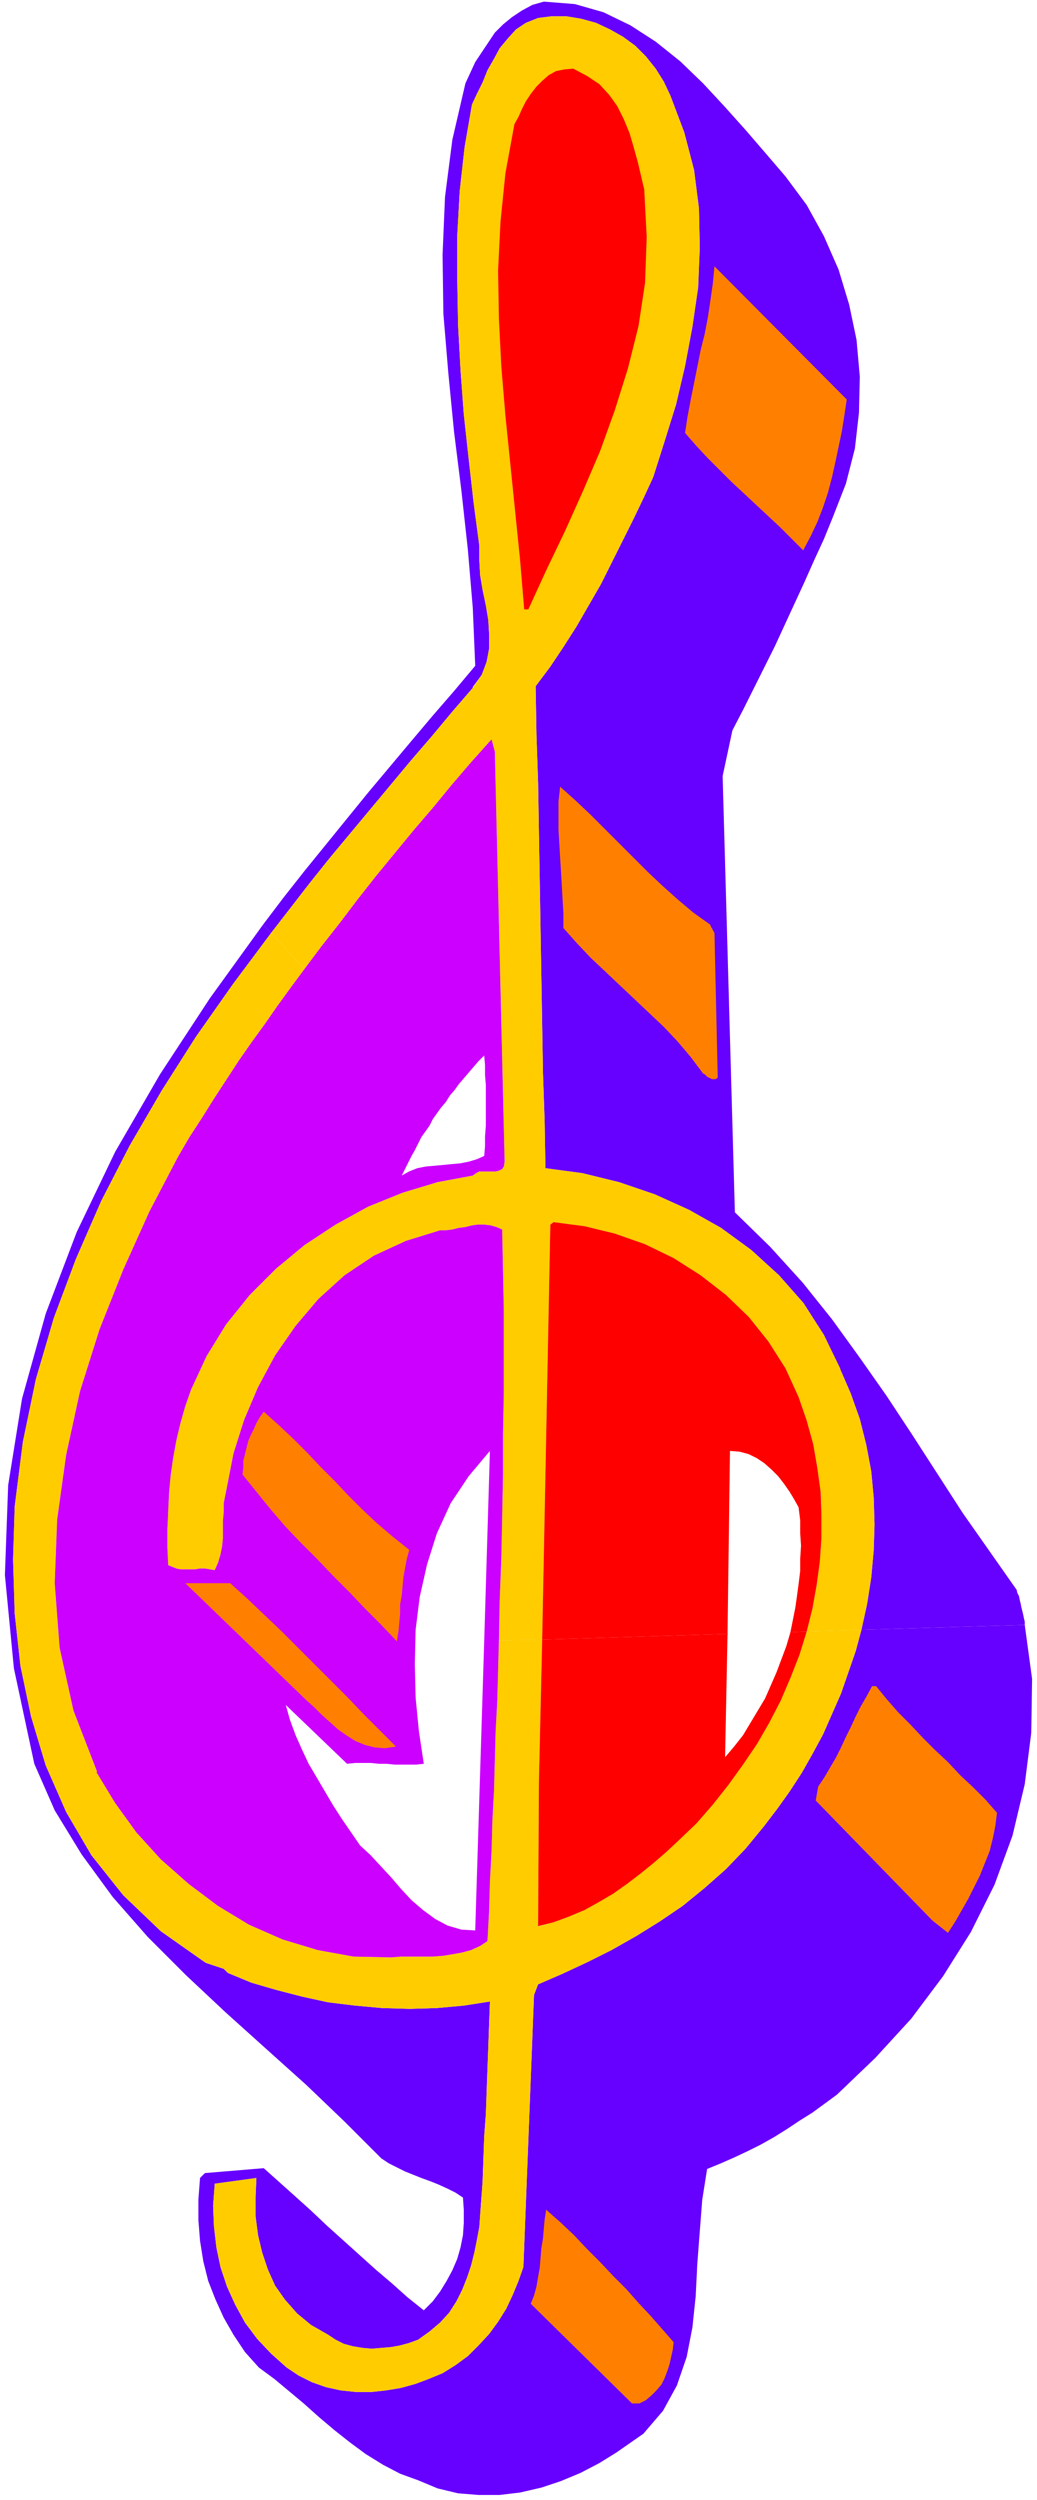
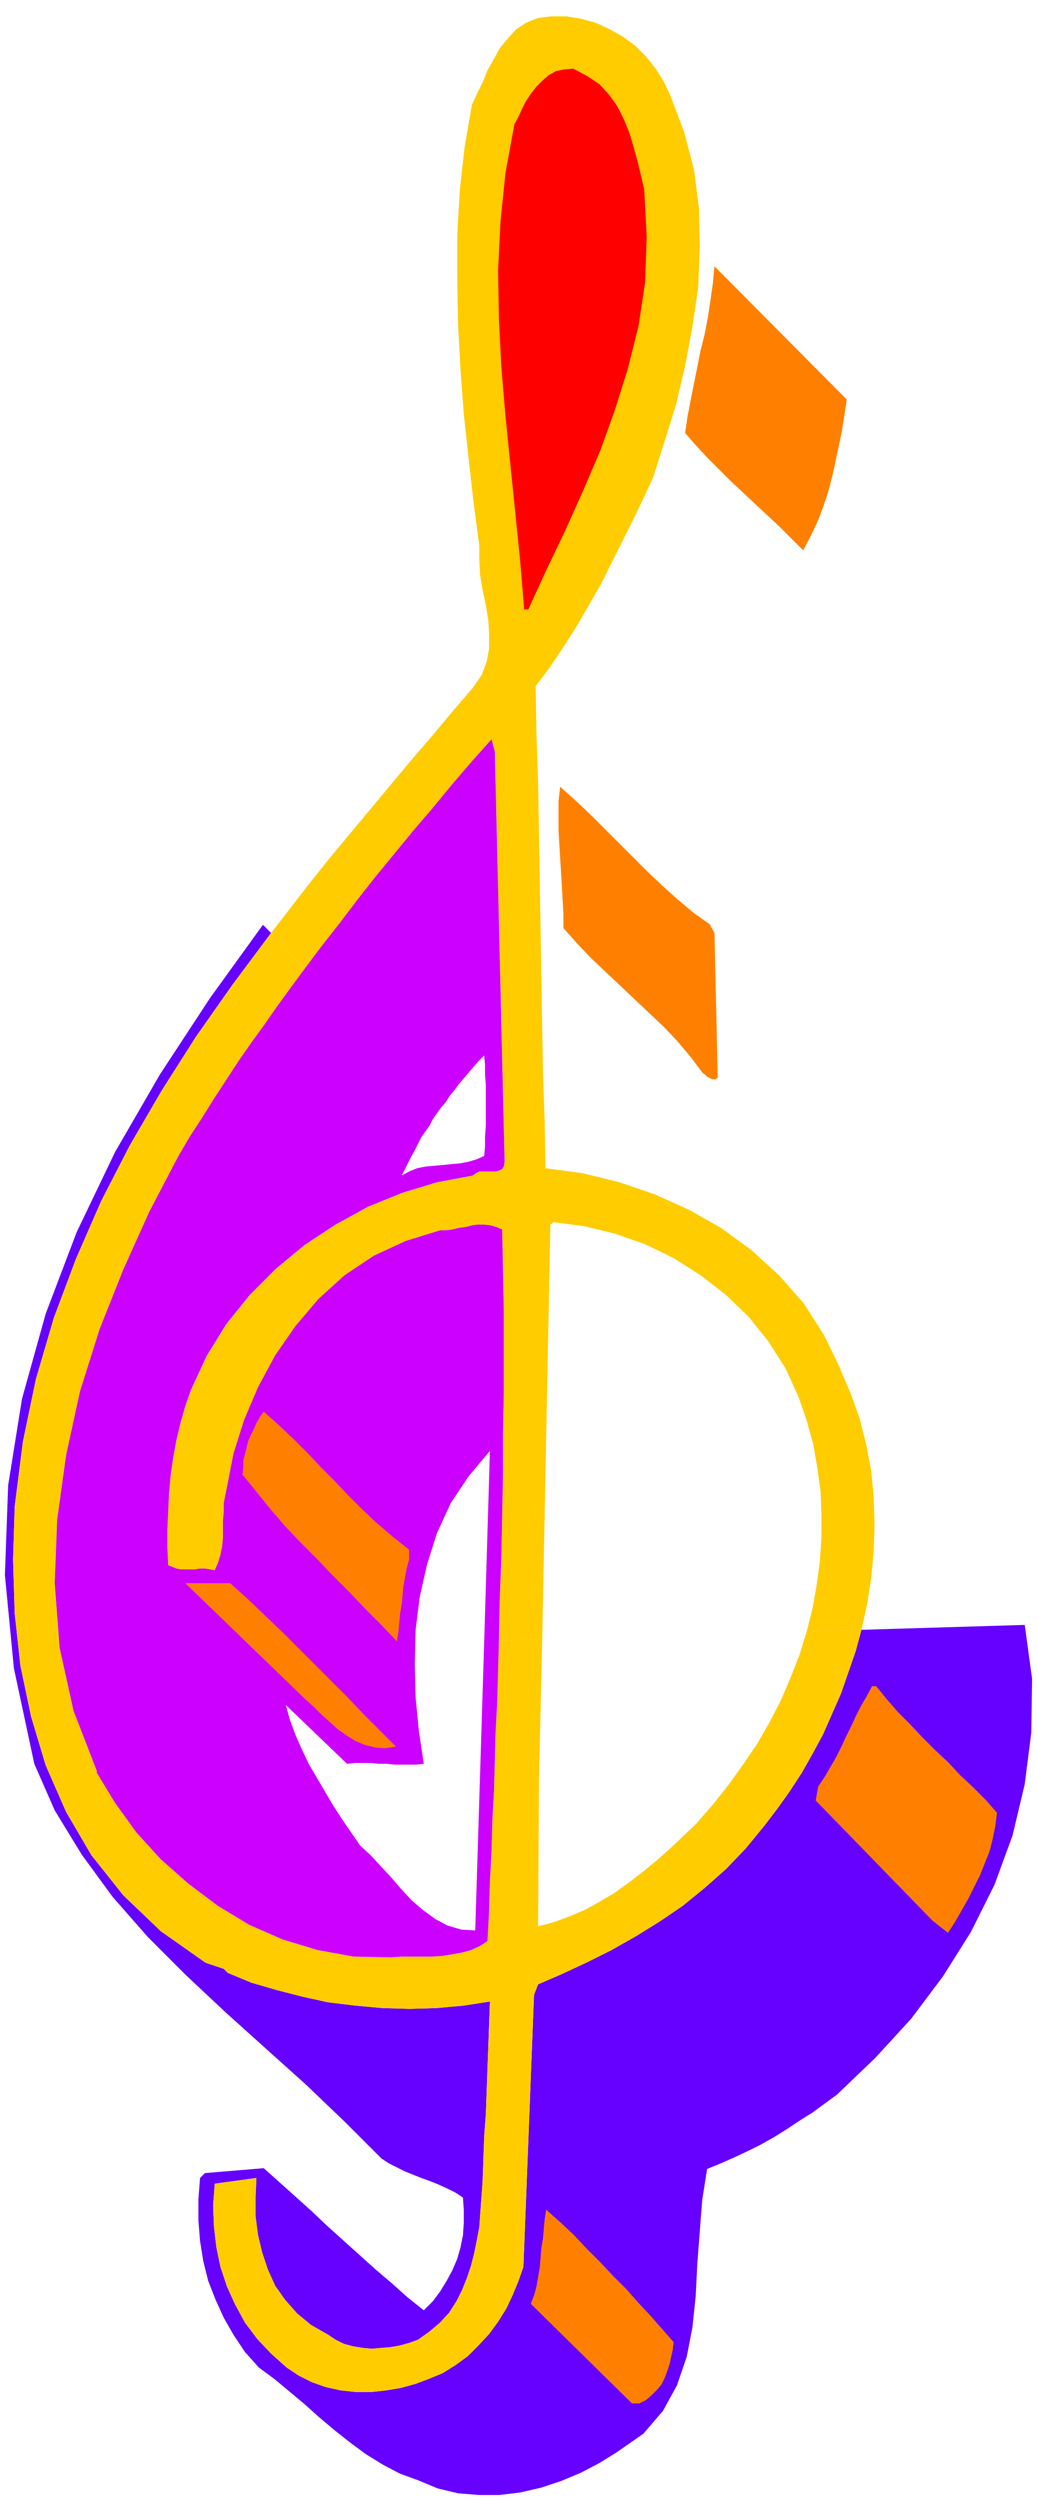
<svg xmlns="http://www.w3.org/2000/svg" width="169.333" height="408" fill-rule="evenodd" stroke-linecap="round" preserveAspectRatio="none" viewBox="0 0 1270 3060">
  <style>.pen1{stroke:none}.brush2{fill:#60f}.brush3{fill:#fc0}.brush4{fill:red}.brush5{fill:#ff8000}.brush6{fill:#c0f}</style>
  <path fill-rule="nonzero" d="m1055 1995-7 26-9 26-9 26-11 25-11 25-13 24-13 23-15 23-15 21-16 21-23 28-24 25-26 23-27 22-28 19-29 18-30 17-30 15-30 14-30 13-5 13-13 333-6 17-7 17-8 17-10 16-11 15-13 14-13 13-15 11-16 10-17 7-16 6-18 5-18 3-18 2h-19l-19-2-18-4-17-6-16-8-15-10-19-17-17-18-15-20-12-22-10-22-8-24-5-24-3-26-1-25 2-27 51-7-1 23v24l3 23 5 21 7 21 9 20 12 17 15 17 17 14 21 12 9 6 10 5 11 3 12 2 11 1 12-1 12-1 11-2 11-3 11-4 14-10 13-11 11-12 9-14 7-14 6-15 5-15 4-16 3-15 3-16 2-28 2-27 1-28 1-28 2-27 1-28 1-28 1-27 1-28 1-27-32 5-33 3-33 1-34-1-33-3-33-4-32-7-31-8-31-9-29-12-2-2-3-3-3-1-3-1-3-1-3-1-3-1-3-1-3-1-2-1-54-38-46-44-39-49-31-53-25-57-18-60-13-62-7-64-2-66 2-65 10-79 16-77 22-75 27-72 31-71 35-68 39-67 42-66 45-64 47-63-10-10-65 90-61 93-55 95-47 98-38 100-29 104-17 106-4 110 11 114 25 117 25 57 33 54 38 52 43 49 47 47 48 45 50 45 49 44 47 45 45 45 9 6 10 5 10 5 10 4 10 4 11 4 10 4 11 5 10 5 9 6 1 15v16l-1 15-3 15-4 14-6 14-7 13-8 13-9 12-11 11-20-16-19-17-20-17-20-18-20-18-20-18-19-18-20-18-19-17-19-17-72 6-6 6-2 26v26l2 25 4 25 6 24 9 23 10 22 12 21 14 21 17 19 19 14 18 15 18 15 19 17 19 16 19 15 19 14 21 13 21 11 22 8 24 10 25 6 25 2h26l25-3 26-6 24-8 24-10 23-12 21-13 33-23 24-28 17-31 12-35 7-36 4-38 2-40 3-39 3-39 6-38 17-7 16-7 17-8 16-8 16-9 16-10 15-10 16-10 15-11 15-11 47-45 44-48 39-52 34-54 29-58 22-60 15-63 8-63 1-66-9-66-200 6z" class="pen1 brush2" />
-   <path fill-rule="nonzero" d="m783 2941-9 1-124-122 4-10 3-11 2-12 2-11 1-12 1-12 2-12 1-12 1-11 2-12 17 15 17 16 16 17 16 16 16 17 16 16 15 17 15 16 14 16 14 16-1 9-2 9-2 9-3 9-3 8-4 8-6 7-6 6-7 6-8 4zm358-591-142-146 3-17 8-12 7-12 7-12 6-12 6-13 6-12 6-13 6-12 7-12 7-13h5l13 16 14 16 15 15 15 16 15 15 16 15 15 16 16 15 15 15 14 16-2 16-3 15-4 16-6 15-6 15-7 14-7 14-8 14-8 14-9 14-19-15zM579 841l11-15 6-16 3-16v-18l-1-17-3-18-4-19-3-18-1-18v-18l-7-53-6-53-6-55-4-54-3-55-1-55v-55l3-54 6-54 9-52 6-13 7-14 6-15 8-14 7-13 10-12 10-11 12-8 15-6 16-2h19l18 3 18 5 17 8 16 9 15 11 13 13 12 15 10 16 8 17 17 45 12 46 6 47 1 48-2 49-7 48-9 48-11 47-14 45-14 44-12 26-13 27-13 26-13 26-13 26-15 26-15 26-16 25-16 24-18 24 1 59 2 59 1 60 1 59 1 60 1 59 1 59 1 59 2 58 1 58 45 6 45 11 44 15 42 19 39 22 37 27 34 31 30 34 25 39 20 42 13 30 11 31 8 32 6 32 3 32 1 33-1 32-3 33-5 32-7 32 200-6v-4l-1-4-1-5-1-4-1-4-1-5-1-4-1-5-2-4-1-4-33-47-33-47-31-48-31-48-31-47-33-47-34-47-36-45-40-44-43-42-15-534 12-56 13-25 13-26 13-26 13-26 12-26 12-26 12-26 12-27 12-26 11-27 16-41 11-43 5-44 1-44-4-45-9-43-13-43-18-41-21-38-26-35-24-28-25-29-26-29-26-28-28-27-30-24-31-20-33-16-35-10-38-3-14 4-13 7-12 8-11 9-10 10-8 12-8 12-8 12-6 13-6 13-16 69-9 70-3 71 1 72 6 72 7 72 9 72 8 73 6 71 3 71-26 31-26 30-27 32-26 31-26 31-26 32-26 32-26 32-26 33-25 33 10 10 24-31 24-31 24-30 25-30 25-30 25-30 25-30 25-29 25-30 25-29z" class="pen1 brush2" />
-   <path fill-rule="nonzero" d="m861 1314-15-20-16-19-17-18-18-17-18-17-18-17-18-17-18-17-17-18-16-18v-18l-1-17-1-18-1-17-1-16-1-17-1-17v-35l2-18 19 17 18 17 18 18 17 17 18 18 17 17 18 17 19 17 19 16 21 16 5 9 4 177-1 1-2 1h-4l-2-1-2-1-2-1-2-2-1-1-2-1zm13-989 163 164-3 20-3 19-4 19-4 19-4 18-5 19-6 18-7 18-8 17-9 18-15-15-14-14-15-14-15-14-15-14-14-13-15-15-14-14-14-15-14-16 3-20 4-21 4-20 4-20 4-20 5-20 4-21 3-20 3-21 2-21z" class="pen1 brush2" />
  <path fill-rule="nonzero" d="m831 2253-15 14-15 13-16 13-17 13-17 12-17 10-18 10-19 8-19 7-19 5 1-177 4-174-53 1-1 37-1 37-2 37-1 36-1 37-2 37-1 37-2 37-1 36-2 37-9 6-11 5-11 3-11 2-12 2-13 1h-39l-12 1-46-1-44-8-43-13-41-18-38-23-36-27-34-30-30-33-26-36-22-38-29-75-17-77-6-79 3-78 11-79 17-78 24-76 29-73 32-71 35-67 14-24 15-23 15-24 15-23 15-23 16-23 16-22 16-23 16-22 17-23-41-44-47 63-45 64-42 66-39 67-35 68-31 71-27 72-22 75-16 77-10 79-2 65 2 66 7 64 13 62 18 60 25 57 31 53 39 49 46 44 54 38 2 1 3 1 3 1 3 1 3 1 3 1 3 1 3 1 3 3 2 2 29 12 31 9 31 8 32 7 33 4 33 3 34 1 33-1 33-3 32-5-1 27-1 28-1 27-1 28-1 28-2 27-1 28-1 28-2 27-2 28-3 16-3 15-4 16-5 15-6 15-7 14-9 14-11 12-13 11-14 10-11 4-11 3-11 2-12 1-12 1-11-1-12-2-11-3-10-5-9-6-21-12-17-14-15-17-12-17-9-20-7-21-5-21-3-23v-24l1-23-51 7-2 27 1 25 3 26 5 24 8 24 10 22 12 22 15 20 17 18 19 17 15 10 16 8 17 6 18 4 19 2h19l18-2 18-3 18-5 16-6 17-7 16-10 15-11 13-13 13-14 11-15 10-16 8-17 7-17 6-17 13-333 5-13 30-13 30-14 30-15 30-17 29-18 28-19 27-22 26-23 24-25 23-28 16-21 15-21 15-23 13-23 13-24 11-25 11-25 9-26 9-26 7-26-67 2-9 29-11 28-12 28-14 27-15 26-17 25-18 25-19 24-20 23-22 21z" class="pen1 brush3" />
  <path fill-rule="nonzero" d="m1029 1675-20-41-25-39-30-34-34-31-37-27-39-22-42-19-44-15-45-11-45-6-1-58-2-58-1-59-1-59-1-59-1-60-1-59-1-60-2-59-1-59 18-24 16-24 16-25 15-26 15-26 13-26 13-26 13-26 13-27 12-26 14-44 14-45 11-47 9-48 7-48 2-49-1-48-6-47-12-46-17-45-8-17-10-16-12-15-13-13-15-11-16-9-17-8-18-5-18-3h-19l-16 2-15 6-12 8-10 11-10 12-7 13-8 14-6 15-7 14-6 13-9 52-6 54-3 54v55l1 55 3 55 4 54 6 55 6 53 7 53v18l1 18 3 18 4 19 3 18 1 17v18l-3 16-6 16-11 16-25 29-25 30-25 29-25 30-25 30-25 30-25 30-24 30-24 31-24 31 41 44 21-28 22-28 22-29 22-28 23-28 23-28 24-28 23-28 24-28 25-28 4 15 12 502-1 6-2 3-4 2-4 1h-20l-4 2-4 3-43 8-43 13-42 17-40 22-38 25-35 29-32 32-29 36-24 39-19 41-7 20-6 21-5 21-4 22-3 21-2 22-1 22-1 22v22l1 22 5 2 5 2 5 1h18l6-1h6l6 1 6 1 4-9 3-10 2-10 1-10v-21l1-11v-11l2-10 2-10 8-41 13-41 17-40 21-39 25-36 28-33 32-29 36-24 39-18 42-13h7l8-1 8-2 8-1 8-2 7-1h8l8 1 7 2 7 3 1 50 1 50v100l-1 51v50l-1 51-1 50-2 51-1 50 53-1 10-508 4-3 38 5 37 9 37 13 35 17 33 21 31 24 28 27 24 30 21 33 16 35 10 29 8 29 5 29 4 29 1 28v29l-2 29-4 29-5 28-7 28 67-2 7-32 5-32 3-33 1-32-1-33-3-32-6-32-8-32-11-31-13-30z" class="pen1 brush3" />
  <path fill-rule="nonzero" d="m642 745-5-59-6-59-6-59-6-59-5-60-3-59-1-59 3-60 6-59 11-60 5-9 4-9 5-10 6-9 7-9 7-7 8-7 9-5 10-2 11-1 17 9 15 10 12 13 10 14 8 16 7 17 5 17 5 18 4 17 4 18 3 57-2 56-8 53-13 52-16 51-18 50-21 49-22 49-23 48-22 48h-5z" class="pen1 brush3" />
  <path fill-rule="nonzero" d="m789 232-4-17-4-17-5-18-5-17-7-17-8-16-10-14-12-13-15-10-17-9-11 1-10 2-9 5-8 7-7 7-7 9-6 9-5 10-4 9-5 9-11 60-6 59-3 60 1 59 3 59 5 60 6 59 6 59 6 59 5 60h5l22-48 23-48 22-49 21-49 18-50 16-51 13-52 8-53 2-56-3-57z" class="pen1 brush4" />
  <path fill-rule="nonzero" d="m984 673 9-17 8-17 7-18 6-18 5-19 4-18 4-19 4-19 3-19 3-20-162-163-2 21-3 21-3 20-4 21-5 20-4 20-4 20-4 20-4 21-3 20 14 16 14 15 14 14 15 15 14 13 15 14 15 14 15 14 14 14 15 15z" class="pen1 brush5" />
  <path fill-rule="nonzero" d="m118 2169 23 38 26 36 30 33 34 30 36 27 38 23 41 18 43 13 44 8 46 1 12-1h39l13-1 12-2 11-2 11-3 11-5 9-6 2-37 1-36 2-37 1-37 2-37 1-37 1-36 2-37 1-37 1-37-18 1-11 354-17-1-17-5-15-8-15-11-14-12-13-14-12-14-13-14-12-13-13-12-11-16-11-16-11-17-10-17-10-17-10-17-8-17-8-18-7-19-5-18 75 72 10-1h19l10 1h9l10 1h27l9-1-6-40-4-41-1-41 1-42 5-40 9-40 12-38 17-37 22-33 26-31-7 233 18-1 1-50 2-51 1-50 1-51v-50l1-51v-100l-1-50-1-50-7-3-7-2-8-1h-8l-7 1-8 2-8 1-8 2-8 1h-7l-42 13-39 18-36 24-32 29-28 33-25 36-21 39-17 40-13 41-8 41-2 10-2 10v11l-1 11v21l-1 10-2 10-3 10-4 9-6-1-6-1h-6l-6 1h-18l-5-1-5-2-5-2-1-22v-22l1-22 1-22 2-22 3-21 4-22 5-21 6-21 7-20 19-41 24-39 29-36 32-32 35-29 38-25 40-22 42-17 43-13 43-8 4-3 4-2h20l4-1 4-2 2-3 1-6-12-502-4-15-25 28-24 28-23 28-24 28-23 28-23 28-22 28-22 29-22 28-21 28 162 177 5-7 6-7 5-8 6-7 5-7 6-7 6-7 6-7 6-7 7-7 1 12v12l1 12v50l-1 13v12l-1 12-9 4-10 3-10 2-11 1-10 1-11 1-11 1-10 2-10 4-9 5 4-8 4-8 4-8 4-7 4-8 4-8 5-7 5-7 4-8 5-7-162-177-17 23-16 22-16 23-16 22-16 23-15 23-15 23-15 24-15 23-14 24-35 67-32 71-29 73-24 76-17 78-11 79-3 78 6 79 17 77 29 75z" class="pen1 brush6" />
  <path fill-rule="nonzero" d="m322 1728 20 17 18 17 17 17 16 17 17 17 16 17 17 17 18 17 20 17 20 17-3 11-2 11-2 11-1 11-1 11-2 11v11l-1 11-1 11-2 12-19-20-20-20-19-20-20-20-20-21-20-20-19-20-18-21-17-21-17-21 1-9v-8l2-8 2-8 2-8 3-7 4-8 3-7 4-7 5-7zm-40 210 21 19 21 20 21 20 20 20 20 20 20 20 20 20 20 21 20 20 20 20-14 2-12-1-12-3-12-5-11-7-10-7-10-9-10-9-9-9-10-9-148-143h55z" class="pen1 brush6" />
  <path fill-rule="nonzero" d="m870 1132-21-15-19-16-19-17-18-17-17-17-18-18-17-17-18-18-18-17-19-17-2 18v35l1 17 1 17 1 16 1 17 1 18 1 17v18l16 18 17 18 18 17 18 17 18 17 18 17 18 17 17 18 16 19 15 20 2 1 1 1 2 2 2 1 2 1 2 1h4l2-1 1-1-4-177-5-9z" class="pen1 brush5" />
-   <path fill-rule="nonzero" d="m894 1776 12 1 11 3 10 5 9 6 9 8 8 8 7 9 7 10 6 10 5 9 2 16v16l1 15-1 16v15l-2 16-2 15-2 14-3 15-3 15 20-1 7-28 5-28 4-29 2-29v-29l-1-28-4-29-5-29-8-29-10-29-16-35-21-33-24-30-28-27-31-24-33-21-35-17-37-13-37-9-38-5-4 3-10 508 227-7 3-224z" class="pen1 brush4" />
-   <path fill-rule="nonzero" d="m658 2358 20-5 19-7 19-8 18-10 17-10 17-12 17-13 16-13 15-13 15-14 22-21 20-23 19-24 18-25 17-25 15-26 14-27 12-28 11-28 9-29-20 1-5 17-6 16-6 16-7 16-7 16-9 15-9 15-9 15-11 14-11 13 3-151-227 7-4 174-1 177z" class="pen1 brush4" />
-   <path fill-rule="nonzero" d="m501 1897-20-16-20-17-18-17-17-17-16-17-17-17-16-17-17-17-18-17-19-17-5 7-4 7-3 7-4 8-3 7-2 8-2 8-2 8v8l-1 9 17 21 17 21 18 21 19 20 20 20 20 21 20 20 19 20 20 20 19 20 2-12 1-11 1-11v-11l2-11 1-11 1-11 2-11 2-11 3-11zm-17 240-19-19-20-20-20-21-20-20-20-20-20-20-20-20-21-20-21-20-21-19h-55l148 143 10 9 9 9 10 9 10 9 10 7 11 7 12 5 12 3 12 1 14-2zm588-73h-4l-7 13-7 12-6 12-6 13-6 12-6 13-6 12-7 12-7 12-8 12-3 17 143 147 19 15 9-14 8-14 8-14 7-14 7-14 6-15 6-15 4-16 3-15 2-16-14-16-15-15-16-15-15-16-16-15-15-15-15-16-15-15-14-16-13-16zm-403 640-2 13-1 11-1 12-2 12-1 12-1 12-2 11-2 12-3 11-4 10 124 122h9l8-4 7-6 6-6 6-7 4-8 3-8 3-9 2-9 2-9 1-9-14-16-14-16-15-16-15-17-16-16-16-17-16-16-16-17-17-16-17-15z" class="pen1 brush5" />
+   <path fill-rule="nonzero" d="m501 1897-20-16-20-17-18-17-17-17-16-17-17-17-16-17-17-17-18-17-19-17-5 7-4 7-3 7-4 8-3 7-2 8-2 8-2 8v8l-1 9 17 21 17 21 18 21 19 20 20 20 20 21 20 20 19 20 20 20 19 20 2-12 1-11 1-11l2-11 1-11 1-11 2-11 2-11 3-11zm-17 240-19-19-20-20-20-21-20-20-20-20-20-20-20-20-21-20-21-20-21-19h-55l148 143 10 9 9 9 10 9 10 9 10 7 11 7 12 5 12 3 12 1 14-2zm588-73h-4l-7 13-7 12-6 12-6 13-6 12-6 13-6 12-7 12-7 12-8 12-3 17 143 147 19 15 9-14 8-14 8-14 7-14 7-14 6-15 6-15 4-16 3-15 2-16-14-16-15-15-16-15-15-16-16-15-15-15-15-16-15-15-14-16-13-16zm-403 640-2 13-1 11-1 12-2 12-1 12-1 12-2 11-2 12-3 11-4 10 124 122h9l8-4 7-6 6-6 6-7 4-8 3-8 3-9 2-9 2-9 1-9-14-16-14-16-15-16-15-17-16-16-16-17-16-16-16-17-17-16-17-15z" class="pen1 brush5" />
</svg>